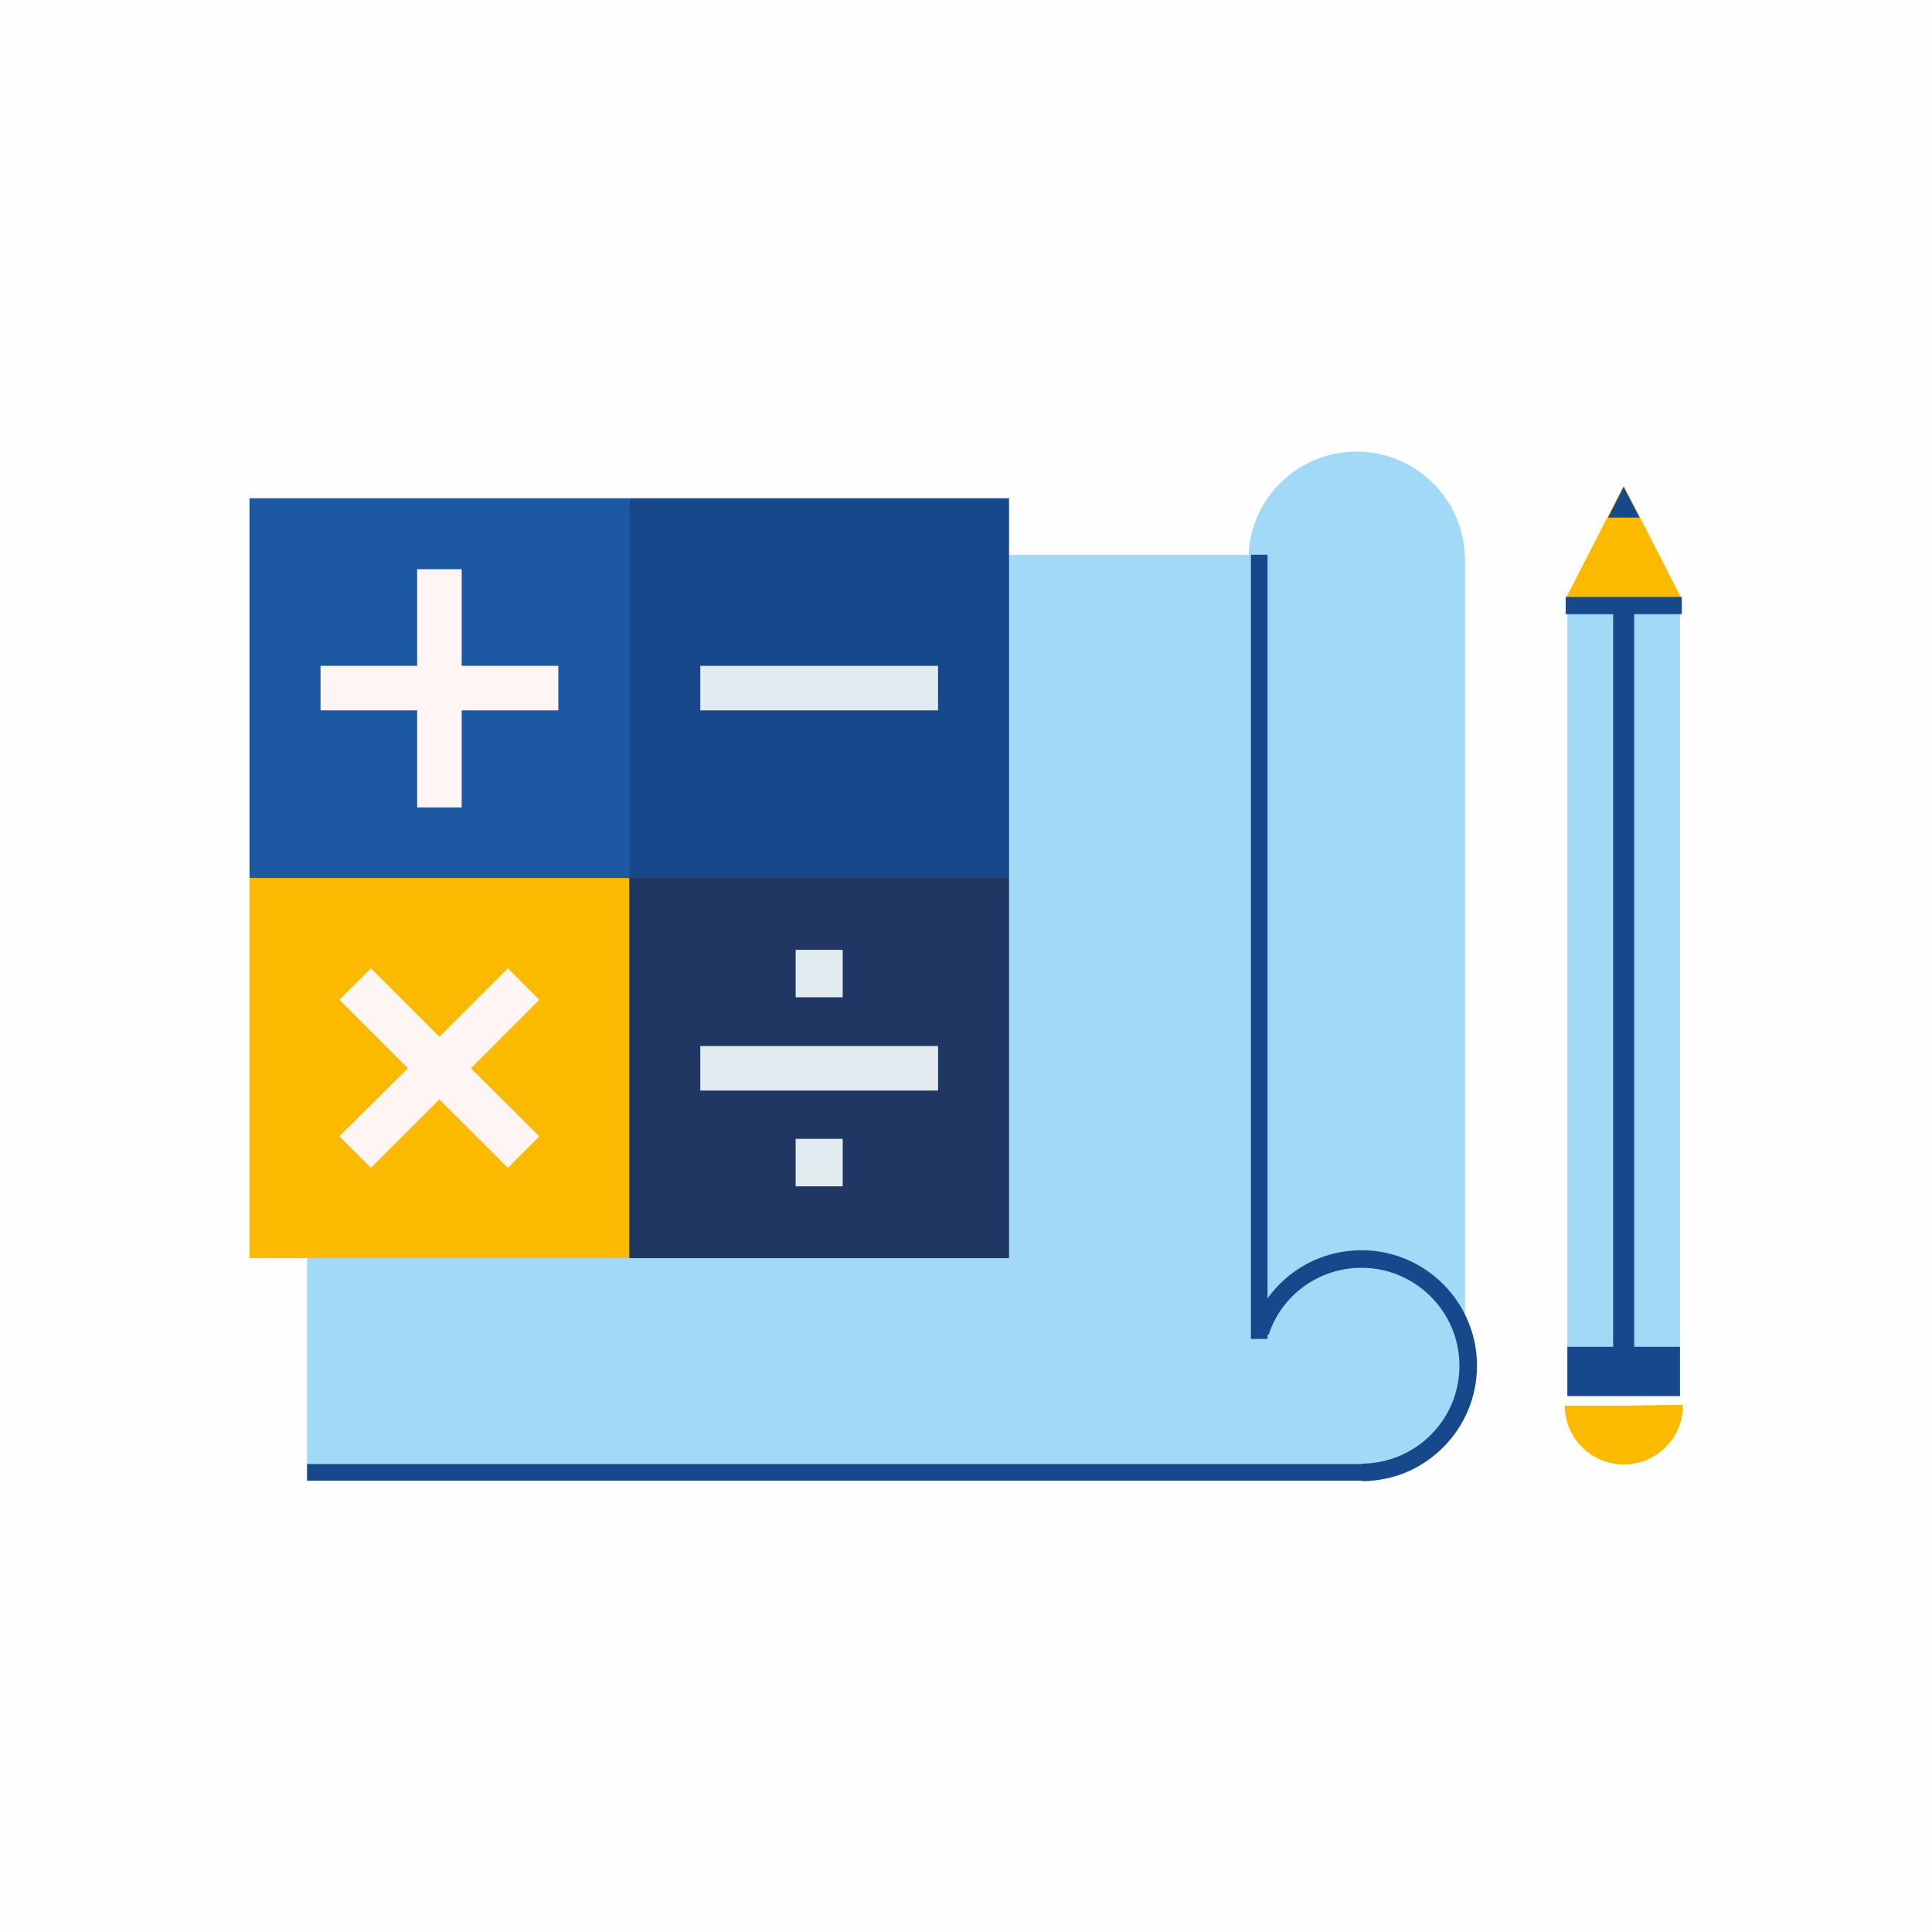
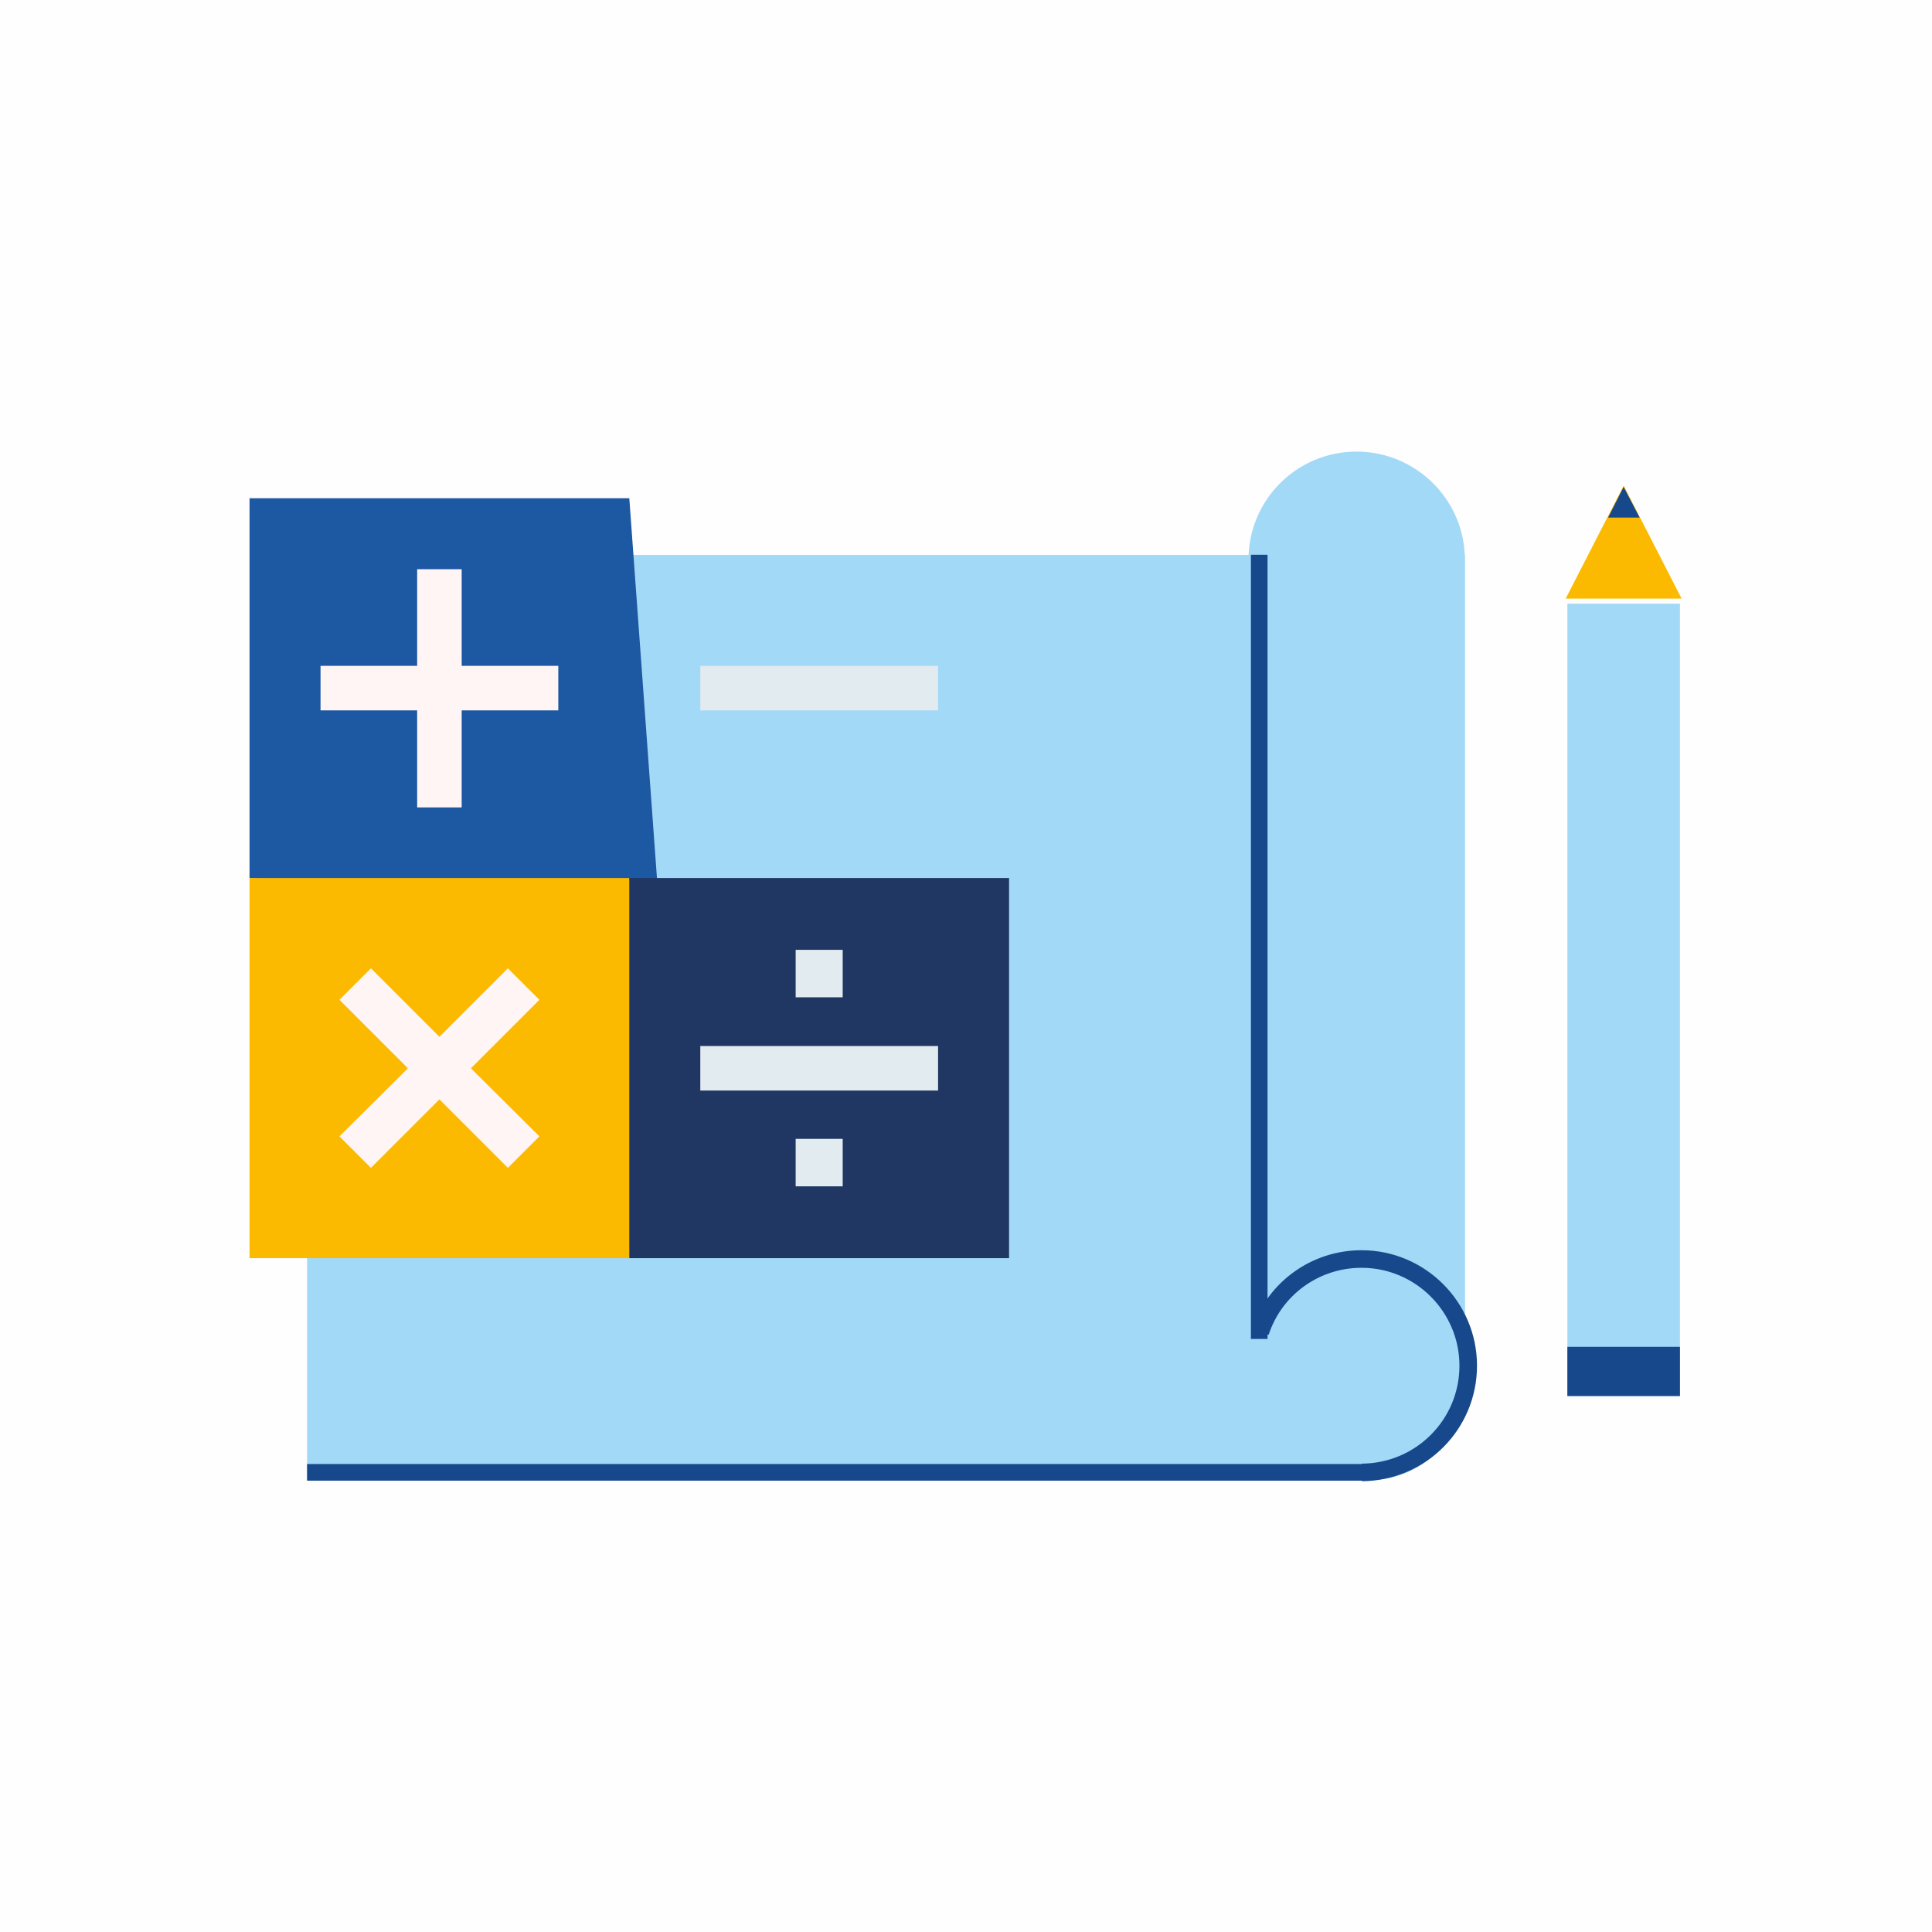
<svg xmlns="http://www.w3.org/2000/svg" xml:space="preserve" width="55mm" height="55mm" version="1.1" style="shape-rendering:geometricPrecision; text-rendering:geometricPrecision; image-rendering:optimizeQuality; fill-rule:evenodd; clip-rule:evenodd" viewBox="0 0 4599 4599">
  <defs>
    <style type="text/css">
   
    .str0 {stroke:#16488B;stroke-width:41.812}
    .fil5 {fill:none}
    .fil0 {fill:#FEFEFE}
    .fil4 {fill:#FBBA00}
    .fil2 {fill:#FBBA00}
    .fil1 {fill:#A2D9F7}
    .fil3 {fill:#16488B}
    .fil8 {fill:#FBBA00;fill-rule:nonzero}
    .fil6 {fill:#1D58A3;fill-rule:nonzero}
    .fil7 {fill:#16488B;fill-rule:nonzero}
    .fil9 {fill:#203763;fill-rule:nonzero}
    .fil10 {fill:#E1EBF0;fill-rule:nonzero}
    .fil11 {fill:#FFF5F5;fill-rule:nonzero}
   
  </style>
  </defs>
  <g id="Vrstva_x0020_1">
    <rect class="fil0" width="4599" height="4599" />
    <g id="_2670191805600">
      <path class="fil1" d="M731 1321l2756 0 0 1977c0,124 -102,225 -226,225l-2530 0 0 -2202z" />
-       <path class="fil1" d="M3487 1332l0 1913c-31,-110 -133,-192 -253,-192 -145,0 -262,118 -262,262l0 -1983c0,-142 115,-257 257,-257 142,0 258,115 258,257l0 0z" />
+       <path class="fil1" d="M3487 1332l0 1913c-31,-110 -133,-192 -253,-192 -145,0 -262,118 -262,262l0 -1983c0,-142 115,-257 257,-257 142,0 258,115 258,257l0 0" />
      <rect class="fil1" x="3731" y="1437" width="268" height="1887" />
      <polygon class="fil2" points="3865,1156 3727,1425 4003,1425 " />
-       <rect class="fil3" x="3727" y="1421" width="276.5" height="41.002" />
-       <rect class="fil3" x="3840" y="1454" width="50.082" height="1861.54" />
      <rect class="fil3" x="3731" y="3206" width="268" height="117" />
-       <path class="fil4" d="M3865 3346l141 -2c0,1 0,1 0,2 0,77 -63,140 -141,140 -77,0 -140,-63 -140,-140 0,0 0,0 0,0l140 0z" />
      <polygon class="fil3" points="3865,1159 3828,1232 3903,1232 " />
      <path class="fil5 str0" d="M3000 3171c34,-104 131,-174 241,-174 140,0 254,114 254,254 0,140 -113,253 -253,254" />
      <rect class="fil3" x="731" y="3485" width="2521.9" height="39.615" />
      <rect class="fil3" transform="matrix(2.52602E-014 0.706 -0.435 8.53572E-015 3017.28 1320.52)" width="2644.13" height="91.009" />
      <g>
        <polygon class="fil6" points="1498,1186 594,1186 594,2090 1569,2161 " />
-         <polygon class="fil7" points="2402,2090 2402,1186 1498,1186 1498,2161 " />
        <polygon class="fil8" points="594,2090 594,2995 1498,2995 1569,2543 1498,2090 " />
        <polygon class="fil9" points="1498,2995 2402,2995 2402,2090 1498,2090 " />
        <polygon class="fil10" points="1667,2596 2233,2596 2233,2490 1667,2490 " />
        <polygon class="fil10" points="1667,1691 2233,1691 2233,1585 1667,1585 " />
        <polygon class="fil10" points="1894,2374 2006,2374 2006,2261 1894,2261 " />
        <polygon class="fil10" points="1894,2824 2006,2824 2006,2711 1894,2711 " />
        <polygon class="fil11" points="1329,1585 1099,1585 1099,1355 993,1355 993,1585 763,1585 763,1691 993,1691 993,1922 1099,1922 1099,1691 1329,1691 " />
        <polygon class="fil11" points="1284,2380 1209,2305 1046,2468 883,2305 808,2380 971,2543 808,2705 883,2780 1046,2617 1209,2780 1284,2705 1121,2543 " />
      </g>
    </g>
  </g>
</svg>